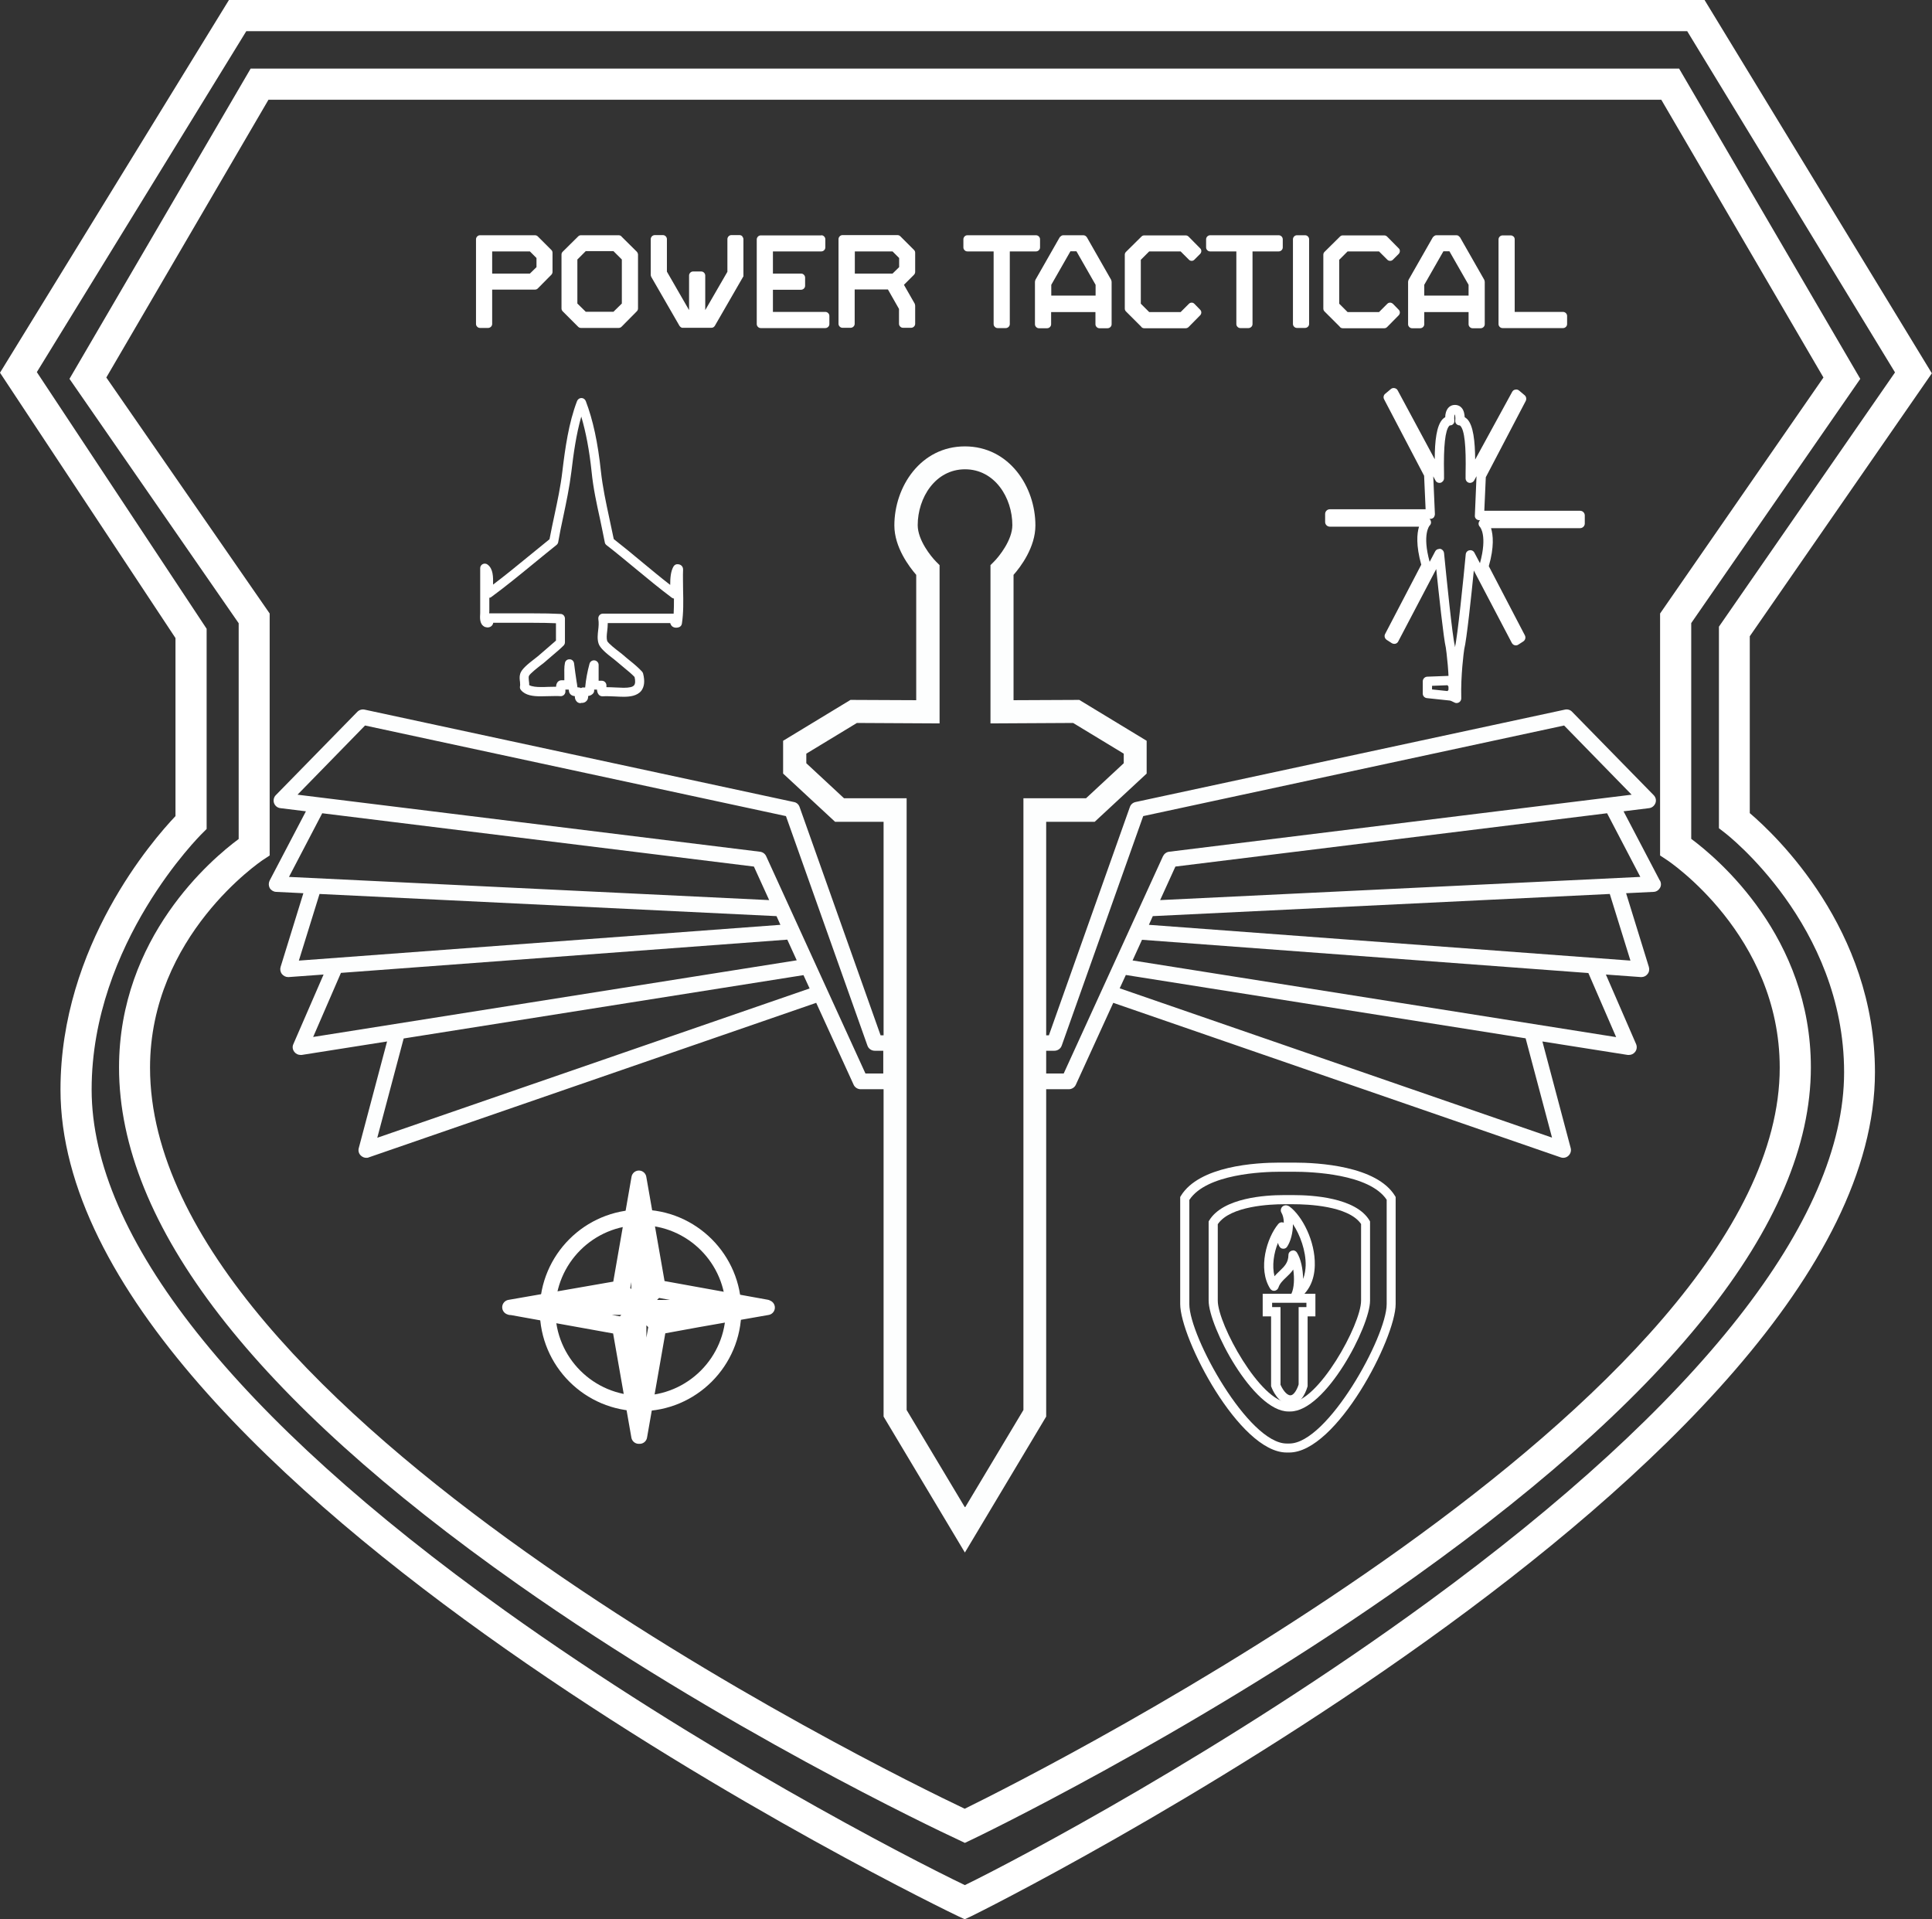
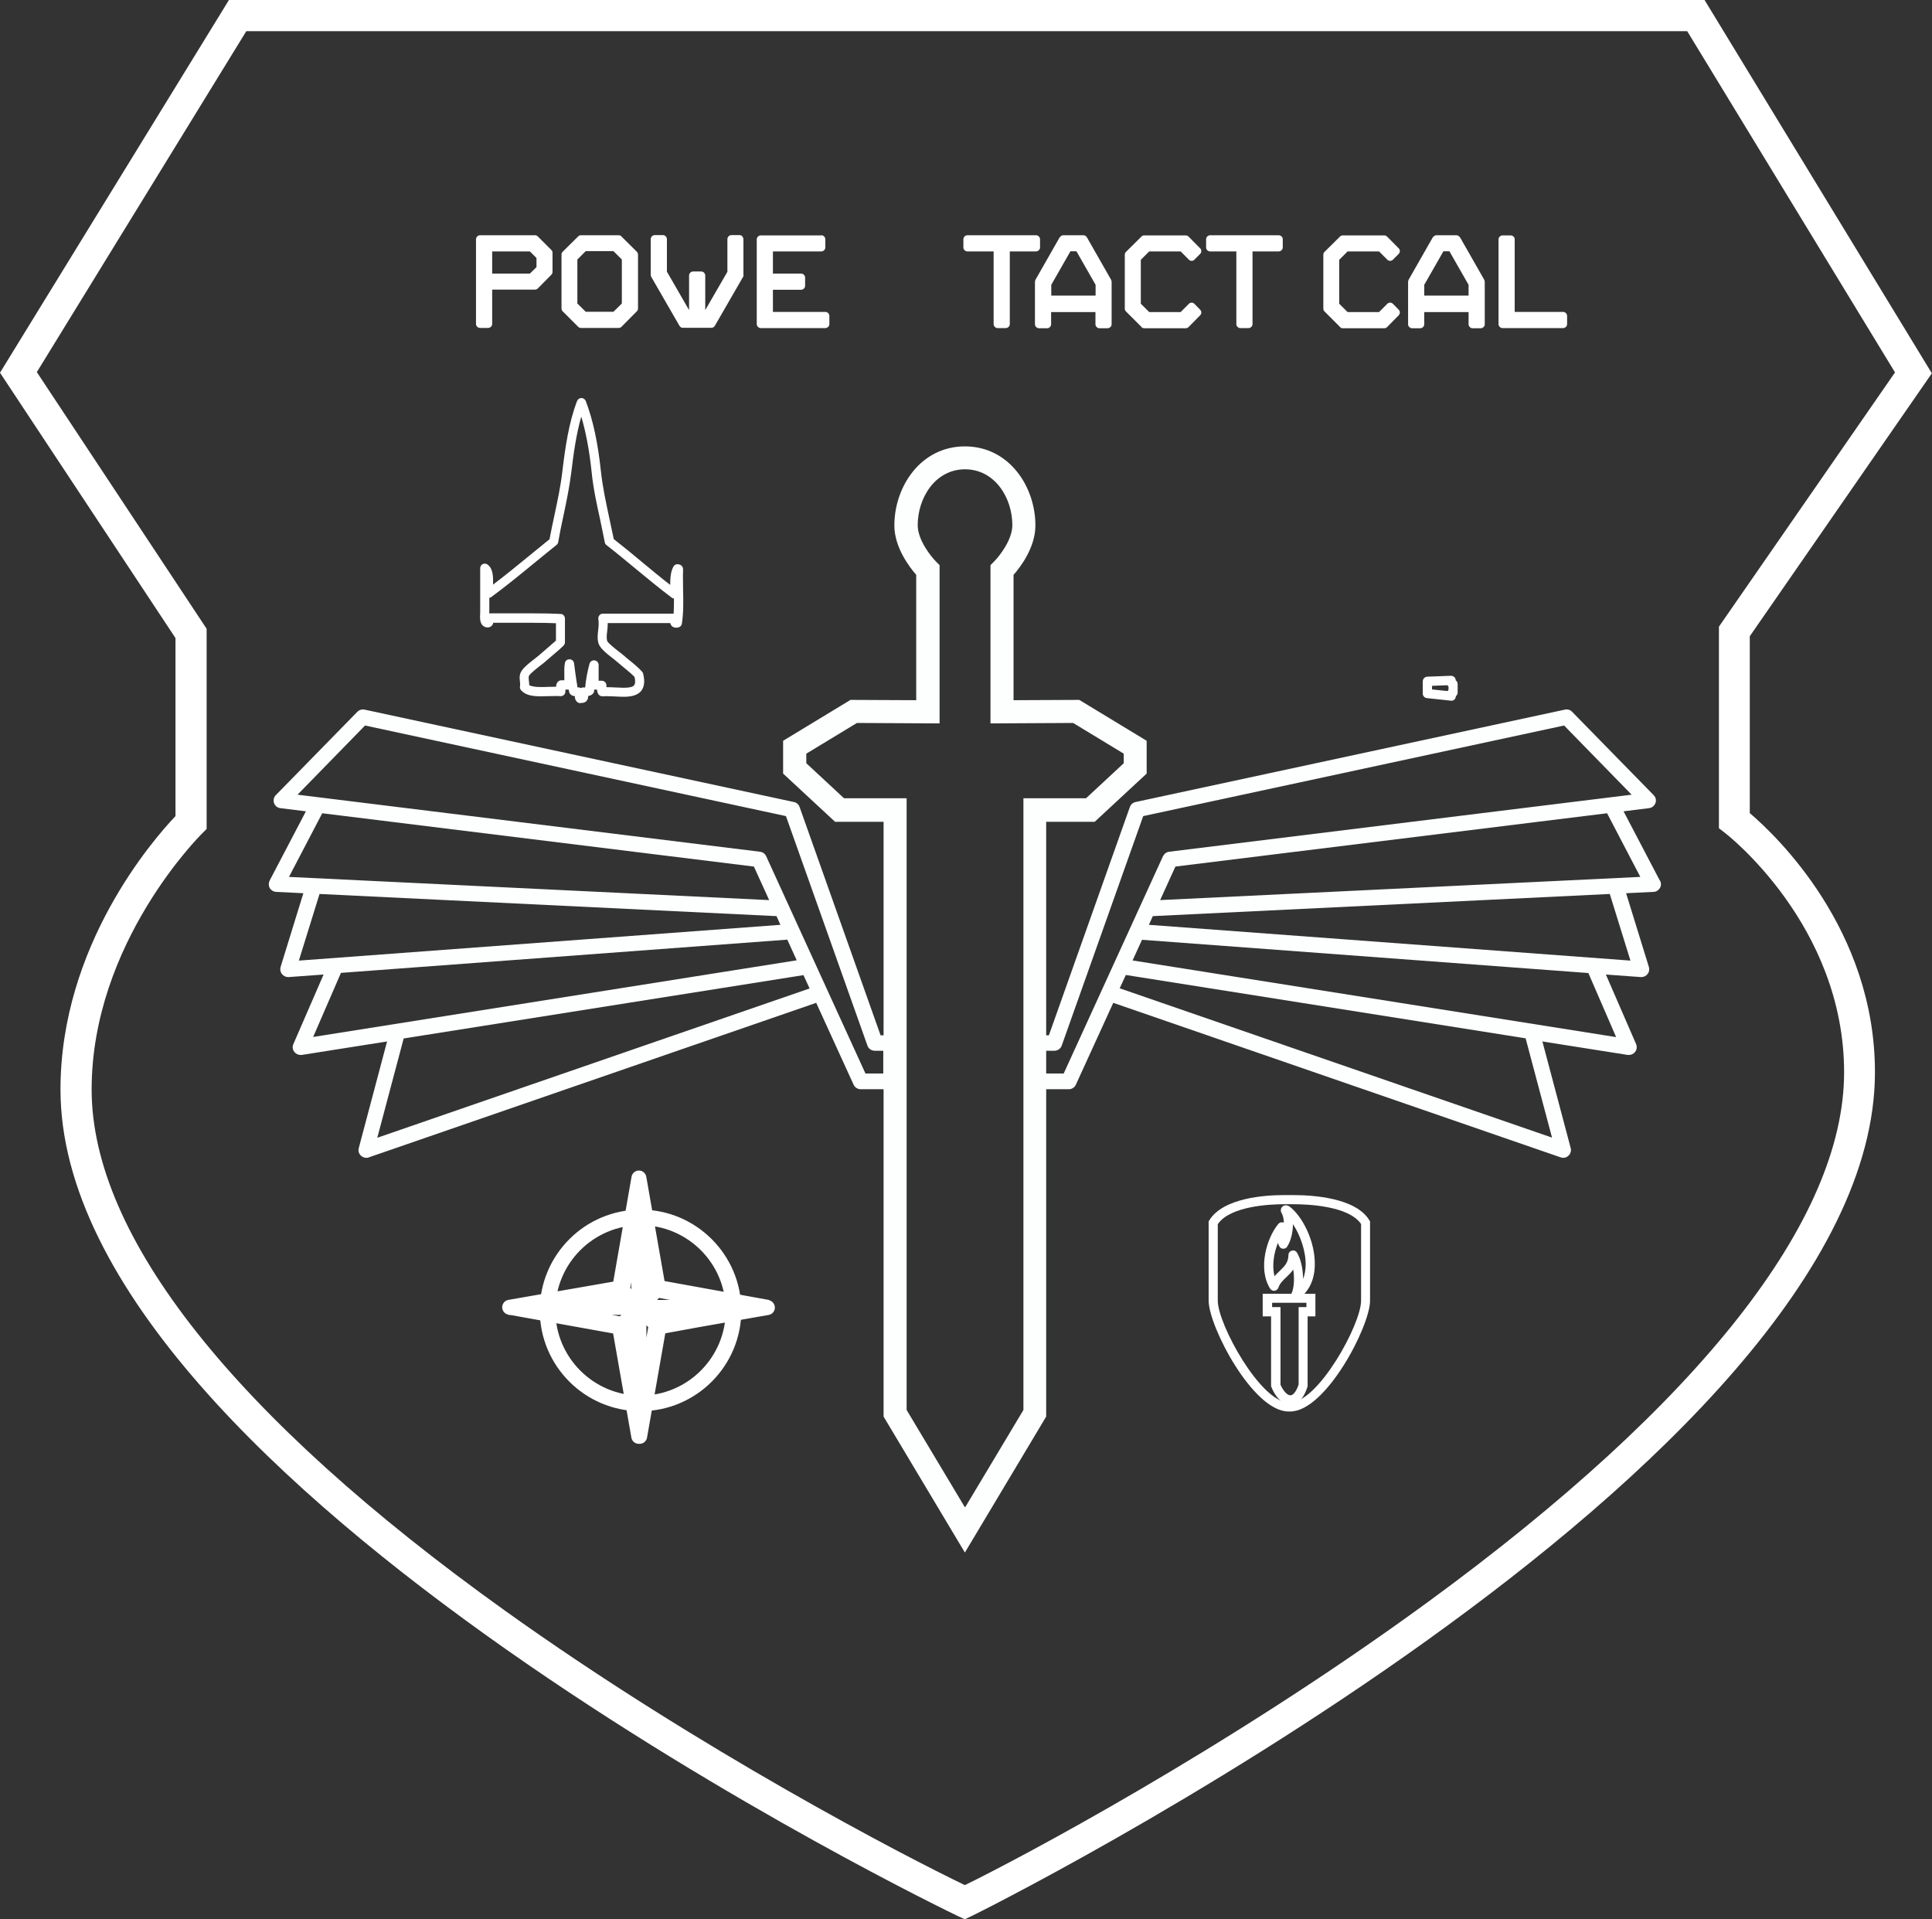
<svg xmlns="http://www.w3.org/2000/svg" viewBox="0 0 129.03 128.17" data-name="Capa 2" id="Capa_2">
  <rect x="0" y="0" width="129.03" height="128.17" fill="#333333" stroke="none" />
  <defs>
    <style>
      .cls-1 {
        fill: #fdfefe;
      }

      .cls-2 {
        fill: #fff;
      }

      .cls-3 {
        fill: none;
        stroke: #fff;
        stroke-linecap: round;
        stroke-linejoin: round;
      }
    </style>
  </defs>
  <g data-name="Capa 2" id="Capa_2-2">
    <g>
-       <path d="M64.44,123.07l-.44-.21c-1.57-.73-15.75-7.44-29.39-17.04-17.69-12.45-26.66-24.07-26.66-34.53,0-8.71,6.19-13.93,7.99-15.26v-14.41L4.64,25.3,16.74,4.58h95.4l12.1,20.72-11.29,16.31v14.41c1.79,1.33,7.99,6.55,7.99,15.26,0,10.39-9.48,22.24-28.17,35.24-13.77,9.57-27.73,16.27-27.87,16.33l-.44.21ZM7.1,25.21l10.91,15.76v16.16l-.47.31c-.07.05-7.52,5.04-7.52,13.86,0,22.94,48.82,46.83,54.41,49.49,5.2-2.56,54.43-27.35,54.43-49.49,0-8.85-7.44-13.81-7.52-13.86l-.47-.31v-16.16l10.91-15.76-10.83-18.55H17.93L7.1,25.21Z" class="cls-2" />
      <path d="M64.43,128.17l-.43-.2c-.6-.28-59.96-28.86-59.96-55.21,0-9.6,6.18-16.68,7.68-18.26v-11.89L0,24.89,15.29,0h98.55l15.18,24.93-12.16,17.56v11.81c1.74,1.48,8.36,7.75,8.36,17.3,0,26.38-59.75,56.09-60.36,56.37l-.43.2ZM2.46,24.85l11.34,17.14v13.37l-.31.31c-.07.07-7.37,7.29-7.37,17.09s9.54,21.87,27.59,34.79c13.02,9.32,26.87,16.49,30.73,18.34,3.35-1.63,17.4-9.02,30.93-18.91,18.18-13.29,27.79-25.52,27.79-35.37s-7.88-15.93-7.96-15.99l-.4-.31v-.51s0-12.95,0-12.95l11.76-16.98-13.88-22.79H16.45L2.46,24.85Z" class="cls-2" />
      <path d="M110.85,58.8l-2.42-4.62,1.7-.21c.2-.02.36-.16.43-.34.07-.19.02-.39-.12-.53l-5.45-5.57c-.12-.13-.31-.18-.48-.14l-28.67,6.17c-.18.04-.32.16-.38.33l-5.41,15.25h-.18v-14.26h3.24l3.47-3.22v-2.19l-4.5-2.73-4.39.02v-8.37c.47-.53,1.46-1.84,1.46-3.3,0-2.6-1.76-5.28-4.71-5.28s-4.71,2.69-4.71,5.28c0,1.46,1,2.77,1.46,3.3v8.37l-4.39-.02-4.5,2.73v2.19l3.47,3.22h3.24v14.26h-.2l-5.41-15.25c-.06-.17-.2-.3-.38-.33l-28.67-6.17c-.17-.04-.36.02-.48.14l-5.45,5.57c-.14.14-.18.35-.12.53.07.19.23.32.43.34l1.7.21-2.42,4.62c-.08.16-.08.34,0,.5.09.15.25.25.42.26l1.83.09-1.52,4.92c-.05.16-.02.34.09.48.1.12.25.2.41.2.01,0,.03,0,.04,0l2.33-.17-2.02,4.65c-.08.17-.05.37.07.52.1.13.25.2.41.2.03,0,.05,0,.08,0l5.7-.9-1.89,7.12c-.05.18,0,.38.15.51.1.09.22.14.35.14.06,0,.11,0,.17-.03l29.88-10.32,2.5,5.47c.08.18.27.3.47.3h1.53v21.86l5.43,9.08,5.43-9.08v-21.86h1.51c.2,0,.39-.12.47-.3l2.5-5.47,29.88,10.32c.06.02.11.03.17.03.13,0,.26-.05.35-.14.14-.13.2-.33.15-.51l-1.89-7.12,5.7.9s.05,0,.08,0c.16,0,.31-.07.41-.2.12-.15.14-.35.07-.52l-2.02-4.65,2.33.17s.03,0,.04,0c.16,0,.31-.07.41-.2.11-.13.14-.31.09-.48l-1.52-4.92,1.83-.09c.18,0,.34-.11.43-.26.09-.15.09-.34,0-.5ZM19.3,58.56l2.22-4.25,28.83,3.56,1.02,2.24-32.08-1.55ZM19.96,64.15l1.38-4.45,30.52,1.48.26.58-32.16,2.39ZM20.91,69.26l1.86-4.29,29.81-2.22.63,1.38-32.3,5.12ZM25.2,75.97l1.76-6.62,26.7-4.23.41.89-28.87,9.97ZM59,71.69h-1.2l-6.63-14.51c-.07-.16-.23-.28-.41-.3l-30.89-3.81,4.51-4.62,28.11,6.05,5.44,15.32c.07.21.27.35.49.35h.57v1.52ZM64.43,100.64l-3.88-6.48v-40.85h-4.18l-2.52-2.34v-.64l3.38-2.05,5.52.03v-10.57s-.23-.23-.23-.23c-.34-.34-1.23-1.44-1.23-2.44,0-1.83,1.18-3.73,3.16-3.73s3.16,1.89,3.16,3.73c0,1-.89,2.1-1.23,2.44l-.23.23v10.57l5.52-.03,3.38,2.05v.64l-2.52,2.34h-4.18v40.85l-3.88,6.48ZM71.05,71.69h-1.18v-1.52h.55c.22,0,.42-.14.49-.35l5.44-15.32,28.11-6.05,4.51,4.62-30.89,3.81c-.18.02-.33.14-.41.3l-6.63,14.51ZM103.65,75.97l-28.87-9.97.41-.89,26.7,4.23,1.76,6.62ZM107.94,69.26l-32.3-5.12.63-1.38,29.81,2.22,1.86,4.29ZM108.89,64.15l-32.16-2.39.26-.58,30.52-1.48,1.38,4.45ZM77.48,60.11l1.02-2.24,28.83-3.56,2.22,4.25-32.08,1.55Z" class="cls-1" />
      <g>
        <path d="M35.92,15.79l.9.9c.06.06.08.12.08.19v1.28c0,.07-.03.14-.08.19l-.9.91c-.05.05-.11.08-.19.08h-2.86v2.29c0,.08-.03.14-.08.19-.05.05-.12.08-.19.08h-.54c-.08,0-.14-.03-.19-.08-.05-.05-.08-.11-.08-.19v-5.65c0-.07.03-.14.08-.19.05-.05.11-.08.19-.08h3.67c.07,0,.14.03.19.08ZM35.39,18.27l.44-.43v-.61l-.44-.44h-2.52v1.48h2.52Z" class="cls-2" />
        <path d="M41.5,15.79l1.03,1.02c.05.06.08.13.08.19v3.6c0,.07-.03.14-.08.19l-1.02,1.03c-.05.05-.12.08-.19.08h-2.52c-.08,0-.14-.03-.19-.08l-1.03-1.03c-.05-.05-.08-.11-.08-.19v-3.6c0-.08.03-.14.08-.19l1.03-1.02c.06-.06.12-.08.19-.08h2.52c.07,0,.14.03.19.08ZM40.97,20.82l.56-.55v-2.94l-.56-.56h-1.85l-.56.56v2.94l.56.55h1.85Z" class="cls-2" />
        <path d="M49.57,15.79c.05.05.08.12.08.19v2.39s0,.05,0,.07c0,.02-.01.04-.03.06l-1.88,3.26c-.06.09-.13.13-.24.13h-1.88s-.05,0-.07,0c-.06-.02-.12-.06-.17-.13l-1.88-3.26c-.03-.06-.04-.1-.04-.14v-2.39c0-.07.03-.14.08-.19.05-.05.12-.08.19-.08h.54c.08,0,.14.03.19.08.05.05.08.12.08.19v2.17l1.48,2.57v-2.31c0-.07.03-.14.08-.19.05-.05.11-.08.19-.08h.54c.08,0,.14.03.19.08.05.05.08.12.08.19v2.31l1.48-2.56v-2.18c0-.07.03-.14.08-.19.05-.05.11-.08.19-.08h.54c.07,0,.14.03.19.08Z" class="cls-2" />
        <path d="M54.85,15.71c.08,0,.14.03.19.08.05.05.08.12.08.19v.54c0,.08-.03.14-.08.19-.05.05-.11.08-.19.08h-3.23v1.48h1.88c.08,0,.14.03.19.08.05.05.08.12.08.19v.54c0,.08-.03.14-.08.19-.05.05-.12.08-.19.08h-1.88v1.48h3.5c.08,0,.14.03.19.08.05.05.08.11.08.19v.54c0,.08-.03.14-.08.19-.05.05-.12.08-.19.08h-4.31c-.08,0-.14-.03-.19-.08-.05-.05-.08-.11-.08-.19v-5.65c0-.07.03-.14.08-.19.05-.05.11-.08.19-.08h4.04Z" class="cls-2" />
-         <path d="M60.14,15.79l.9.9c.06.06.08.12.08.19v1.28c0,.07-.03.14-.08.19l-.67.67.72,1.26s.03.09.03.13v1.21c0,.08-.03.14-.08.19-.05.05-.12.08-.19.08h-.54c-.08,0-.14-.03-.19-.08-.05-.05-.08-.11-.08-.19v-.99l-.74-1.3h-2.22v2.29c0,.08-.03.14-.08.19-.05.05-.12.08-.19.08h-.54c-.08,0-.14-.03-.19-.08-.05-.05-.08-.11-.08-.19v-5.65c0-.07.03-.14.08-.19.05-.05.11-.08.19-.08h3.67c.07,0,.14.03.19.08ZM59.61,18.27l.44-.43v-.61l-.44-.44h-2.52v1.48h2.52Z" class="cls-2" />
      </g>
      <g>
        <path d="M69.38,15.79c.05.05.08.12.08.19v.54c0,.08-.03.14-.08.19-.05.05-.12.08-.19.08h-1.75v4.85c0,.08-.03.14-.08.19-.05.05-.12.08-.19.08h-.54c-.08,0-.14-.03-.19-.08-.05-.05-.08-.11-.08-.19v-4.85h-1.75c-.08,0-.14-.03-.19-.08-.05-.05-.08-.11-.08-.19v-.54c0-.07.03-.14.08-.19.05-.05.11-.08.19-.08h4.58c.07,0,.14.03.19.08Z" class="cls-2" />
        <path d="M72.49,15.75s.08.06.1.1l1.62,2.84s.03.09.03.13v2.83c0,.08-.03.14-.08.19-.05.05-.12.08-.19.08h-.54c-.08,0-.14-.03-.19-.08-.05-.05-.08-.11-.08-.19v-.81h-2.96v.81c0,.08-.03.14-.08.19-.05.05-.11.08-.19.08h-.54c-.08,0-.14-.03-.19-.08-.05-.05-.08-.11-.08-.19v-2.83s.01-.08.03-.13l1.62-2.84s.06-.07.11-.1c.04-.03.09-.04.13-.04h1.35s.09.01.13.04ZM73.17,19.02l-1.28-2.24h-.4l-1.28,2.24v.72h2.96v-.72Z" class="cls-2" />
        <path d="M76.23,21.83l-1.03-1.03c-.05-.05-.08-.11-.08-.19v-3.6c0-.08.03-.14.08-.19l1.03-1.02c.06-.06.12-.08.19-.08h2.77c.07,0,.14.03.19.08l.77.78c.06.05.08.11.08.19,0,.07-.03.14-.08.19l-.38.38c-.05.05-.11.08-.18.08-.08,0-.14-.03-.19-.08l-.55-.55h-2.1l-.56.56v2.93l.56.56h2.1l.55-.55c.05-.05.11-.08.19-.08.07,0,.13.03.18.08l.38.39c.06.06.08.12.08.19,0,.07-.03.14-.08.19l-.77.78c-.05.05-.12.08-.19.08h-2.77c-.08,0-.14-.03-.19-.08Z" class="cls-2" />
        <path d="M85.59,15.79c.05.05.08.12.08.19v.54c0,.08-.03.14-.08.19-.05.05-.12.08-.19.08h-1.75v4.85c0,.08-.03.14-.08.19-.05.05-.12.08-.19.08h-.54c-.08,0-.14-.03-.19-.08-.05-.05-.08-.11-.08-.19v-4.85h-1.75c-.08,0-.14-.03-.19-.08-.05-.05-.08-.11-.08-.19v-.54c0-.07.03-.14.08-.19.05-.05.12-.08.19-.08h4.58c.07,0,.14.03.19.08Z" class="cls-2" />
-         <path d="M87.35,15.79c.05.05.08.12.08.19v5.65c0,.08-.03.14-.08.19-.05.05-.12.08-.19.08h-.54c-.08,0-.14-.03-.19-.08-.05-.05-.08-.11-.08-.19v-5.65c0-.07.03-.14.08-.19.05-.05.11-.08.19-.08h.54c.08,0,.14.03.19.08Z" class="cls-2" />
        <path d="M89.49,21.83l-1.03-1.03c-.05-.05-.08-.11-.08-.19v-3.6c0-.08.03-.14.08-.19l1.03-1.02c.06-.06.12-.08.19-.08h2.77c.07,0,.14.03.19.08l.77.78c.06.05.08.11.08.19,0,.07-.03.14-.08.19l-.38.38c-.05.05-.11.08-.19.08-.08,0-.14-.03-.19-.08l-.55-.55h-2.1l-.56.56v2.93l.56.56h2.1l.55-.55c.05-.05.11-.08.19-.08.07,0,.13.03.19.08l.38.39c.06.06.08.12.08.19,0,.07-.03.14-.08.19l-.77.78c-.05.05-.11.08-.19.08h-2.77c-.08,0-.14-.03-.19-.08Z" class="cls-2" />
        <path d="M97.4,15.75s.08.06.11.1l1.62,2.84s.03.09.03.13v2.83c0,.08-.03.14-.08.19-.05.05-.12.08-.19.08h-.54c-.08,0-.14-.03-.19-.08-.05-.05-.08-.11-.08-.19v-.81h-2.96v.81c0,.08-.03.14-.08.19-.05.05-.12.08-.19.08h-.54c-.08,0-.14-.03-.19-.08-.05-.05-.08-.11-.08-.19v-2.83s.01-.08.03-.13l1.62-2.84s.06-.07.11-.1c.04-.03.09-.04.13-.04h1.35s.09.01.13.04ZM98.08,19.02l-1.28-2.24h-.4l-1.28,2.24v.72h2.96v-.72Z" class="cls-2" />
        <path d="M101.08,15.79c.05.05.08.12.08.19v4.85h3.23c.07,0,.14.03.19.08.05.05.08.12.08.19v.54c0,.08-.03.14-.08.19-.05.05-.12.08-.19.08h-4.04c-.08,0-.14-.03-.19-.08-.05-.05-.08-.11-.08-.19v-5.65c0-.07.03-.14.08-.19.05-.05.12-.08.19-.08h.54c.08,0,.14.03.19.08Z" class="cls-2" />
      </g>
      <path d="M38.79,46.96c-.12,0-.22-.04-.29-.13-.09-.1-.11-.23-.11-.34-.13-.01-.31-.07-.38-.27,0-.02-.01-.04-.01-.06,0-.04-.01-.07-.02-.11h-.22c0,.06,0,.11,0,.16-.02.17-.16.29-.33.28-.25-.02-.52,0-.8,0-.17,0-.35.01-.51.01-.49,0-1.03-.05-1.33-.42-.06-.07-.08-.17-.06-.26.02-.07,0-.17,0-.27-.02-.15-.05-.35.01-.55.09-.31.49-.64,1.01-1.04.11-.08.2-.16.26-.21.18-.16.35-.3.51-.44.21-.18.42-.36.61-.53v-1.16c-.44-.02-.93-.03-1.55-.03-.36,0-.71,0-1.07,0-.53,0-1.05,0-1.57,0-.01.07-.04.14-.1.2-.11.11-.27.14-.45.08-.01,0-.03-.01-.04-.02-.33-.18-.3-.59-.28-.91,0-.07,0-.14,0-.2v-2.8c0-.12.07-.22.17-.27.1-.05.23-.04.32.03.38.28.38.82.37,1.34.78-.59,1.59-1.25,2.37-1.89.46-.38.94-.77,1.4-1.14.1-.54.22-1.09.33-1.61.2-.94.41-1.91.53-2.94.18-1.5.42-3.23.98-4.68.05-.12.16-.2.29-.2h0c.13,0,.24.08.29.2.48,1.25.81,2.78,1.01,4.68.12,1.08.34,2.1.55,3.08.1.48.21.97.31,1.46.64.5,1.26,1.01,1.87,1.52.62.51,1.25,1.04,1.9,1.54,0-.45.03-.9.22-1.23.05-.08.13-.14.22-.15.01,0,.05,0,.06,0,.17,0,.31.1.35.26,0,.03.01.06.01.1-.02.42,0,.87,0,1.34.02.77.03,1.57-.08,2.27-.02.12-.1.21-.21.24-.19.06-.36.02-.47-.09-.05-.06-.08-.12-.1-.19h-4.17c0,.2-.02.38-.04.55-.03.25-.05.46,0,.64.06.16.62.59.83.75.11.08.2.16.26.21.15.13.29.25.43.36.3.24.57.47.81.73.03.04.06.08.07.13.13.51.08.88-.12,1.15-.28.35-.78.4-1.18.4-.18,0-.38-.01-.57-.02-.28-.01-.58-.03-.84-.01-.1,0-.2-.04-.26-.12-.08-.1-.1-.22-.11-.33h-.19s0,.06,0,.09c0,.08-.05.16-.11.21-.08.07-.17.11-.29.13,0,.11-.01.23-.11.33-.07.08-.18.13-.3.13-.03,0-.06,0-.08,0ZM38.57,45.9c.07,0,.15.01.23.05.05-.03.11-.05.18-.04.03,0,.07,0,.1,0,.05-.54.15-1.07.29-1.58.04-.15.18-.25.34-.23.15.02.27.15.27.3v1.06h.21c.16,0,.29.12.31.28,0,.05,0,.1,0,.15.2,0,.42.01.62.02.18,0,.36.02.53.02.38,0,.61-.05.7-.17.08-.1.09-.29.03-.55-.2-.21-.43-.4-.7-.62-.14-.12-.29-.24-.44-.37-.05-.05-.14-.11-.23-.19-.54-.41-.95-.76-1.04-1.07-.09-.3-.05-.6-.02-.88.03-.24.05-.48.01-.74-.01-.09.01-.18.07-.25.06-.07.14-.11.23-.11h4.73c.02-.32.02-.67.02-1.01-.05,0-.1-.03-.15-.06-.83-.62-1.63-1.29-2.41-1.93-.63-.52-1.29-1.07-1.95-1.58-.06-.05-.1-.11-.11-.19-.1-.52-.21-1.02-.32-1.56-.22-1-.45-2.04-.56-3.15-.15-1.43-.38-2.64-.69-3.68-.34,1.19-.52,2.5-.66,3.68-.13,1.05-.34,2.04-.54,2.99-.13.59-.24,1.14-.34,1.71-.01.07-.05.14-.11.19-.49.39-1,.81-1.49,1.21-.95.78-1.93,1.58-2.87,2.27-.04.03-.08.05-.13.05v.8c0,.07,0,.16-.01.24,0,0,0,0,0,0,0,0,0,0,0,0,.6,0,1.21,0,1.82,0,.36,0,.72,0,1.08,0,.77,0,1.34.01,1.87.04.16,0,.29.14.29.31v1.58c0,.08-.03.16-.09.22-.22.22-.47.43-.73.65-.16.13-.32.28-.5.43-.06.06-.17.14-.29.23-.2.16-.74.57-.8.73-.02.08-.01.18,0,.3.01.09.03.19.02.3.19.11.52.13.77.13.16,0,.32,0,.49-.01.18,0,.36-.01.54-.01,0-.11.03-.22.1-.31.06-.07.15-.12.24-.12h.21c0-.08,0-.15,0-.23,0-.32-.02-.65.04-.93.03-.15.16-.25.32-.24.15,0,.27.12.29.27.05.42.11.83.17,1.23.02.11.04.22.05.34Z" class="cls-2" />
      <g>
-         <path d="M97.28,46.95s-.09,0-.13-.03l-.21-.1c-.11-.05-.19-.17-.18-.29.05-1.47-.17-3.1-.2-3.28-.15-.61-.47-3.63-.64-5.25l-2.54,4.84c-.04.08-.11.13-.19.15-.08.02-.17,0-.24-.04l-.34-.22c-.13-.09-.18-.26-.1-.4l2.41-4.62c-.36-1.29-.29-2.08-.15-2.54h-5.96c-.17,0-.31-.14-.31-.31v-.54c0-.17.14-.31.31-.31h6.4l-.1-2.24-2.67-5.1c-.07-.13-.04-.29.08-.38l.37-.31c.07-.06.16-.08.25-.06.09.02.17.07.21.16l2.47,4.59c0-1.21.12-2.26.53-2.68.05-.05.11-.1.17-.13,0-.19.05-.44.2-.62.11-.13.27-.2.45-.2s.34.07.45.2c.15.17.19.43.2.62.06.03.11.08.17.13.41.42.52,1.49.53,2.7l2.47-4.52c.04-.08.12-.14.21-.15.09-.02.18,0,.25.06l.37.31c.11.09.14.25.08.38l-2.67,5.1-.1,2.24h6.4c.17,0,.31.14.31.31v.54c0,.17-.14.31-.31.31h-5.95c.14.46.22,1.25-.15,2.54l2.41,4.62c.07.14.03.31-.1.4l-.34.22c-.07.05-.16.06-.24.04-.08-.02-.15-.08-.19-.15l-2.54-4.84c-.16,1.62-.48,4.64-.64,5.25-.03.18-.24,1.78-.2,3.23,0,.02,0,.04,0,.06,0,.17-.14.31-.31.31,0,0,0,0,0,0ZM96.13,36.65s.04,0,.06,0c.13.03.23.14.25.27.15,1.52.56,5.6.72,6.19,0,.01,0,.02,0,.04,0,0,0,.04.01.08,0,0,0-.02,0-.02.16-.58.58-4.66.72-6.19.01-.13.11-.25.25-.27.13-.03.27.04.33.16l.37.7c.51-1.85.01-2.41,0-2.42-.09-.09-.12-.22-.07-.33.02-.05.05-.09.08-.12h-.05c-.08,0-.16-.03-.22-.09-.06-.06-.09-.14-.08-.23l.11-2.62-.16.29c-.07.12-.21.18-.34.15-.14-.03-.23-.16-.23-.3,0-.07,0-.18,0-.31.04-1.84-.07-2.91-.35-3.19-.03-.03-.04-.03-.04-.03-.09,0-.17-.04-.23-.1-.06-.07-.08-.16-.07-.24.02-.15,0-.35-.04-.4-.02.04-.04.25-.02.4.01.09-.01.18-.07.24-.06.07-.14.1-.23.1,0,0-.02,0-.04.03-.27.28-.39,1.35-.35,3.19,0,.13,0,.24,0,.31,0,.14-.1.26-.23.3-.14.03-.28-.03-.34-.15l-.15-.28.11,2.52c0,.08-.03.16-.08.23-.06.06-.14.09-.22.09h-.06s.07.07.08.12c.05.12.02.25-.08.34h0s-.5.57.01,2.41l.37-.7c.05-.1.16-.16.27-.16Z" class="cls-2" />
        <path d="M96.92,46.79s-.02,0-.03,0l-1.6-.17c-.16-.02-.27-.15-.27-.3v-.82c0-.16.13-.3.29-.31l1.59-.06c.09,0,.18.03.24.1.05.05.08.12.08.2.08.06.13.15.13.25v.57c0,.1-.05.19-.12.24,0,.08-.03.16-.09.22-.06.06-.14.09-.22.09ZM95.63,46.04l1.05.11s.03-.06.06-.08c0,0,0,0,0,0v-.22s0,0,0,0c-.03-.03-.05-.06-.06-.09l-1.04.04v.25Z" class="cls-2" />
      </g>
      <g>
        <path d="M51.06,87.31l.13-.02-7.24-1.31-1.28-7.31-1.28,7.35-7.35,1.28.09.02h-.04s.07,0,.07,0l7.22,1.3,1.28,7.3v-.32l.06.32,1.28-7.31,2.57-.47,4.68-.82h-.2ZM49.97,87.31h-7.28l1.14,1.15-.02.11-1.09,6.23-.05-.29v-7.16l-1.11,1.1h0s-.13-.03-.13-.03l-6.15-1.11h7.39l-1.12-1.13h.01s.02-.14.02-.14l1.08-6.24v7.51l1.18-1.16h.07s6.18,1.13,6.18,1.13l-.12.02Z" class="cls-3" />
        <path d="M51.06,87.31l.13-.02-7.24-1.31-1.28-7.31-1.28,7.35-7.35,1.28.09.02h-.04s.07,0,.07,0l7.22,1.3,1.28,7.3v-.32l.06.32,1.28-7.31,2.57-.47,4.68-.82h-.2ZM49.97,87.31h-7.28l1.14,1.15-.02.11-1.09,6.23-.05-.29v-7.16l-1.11,1.1h0s-.13-.03-.13-.03l-6.15-1.11h7.39l-1.12-1.13h.01s.02-.14.02-.14l1.08-6.24v7.51l1.18-1.16h.07s6.18,1.13,6.18,1.13l-.12.02Z" class="cls-2" />
      </g>
      <path d="M42.78,94.24c-3.71,0-6.73-3.02-6.73-6.73s3.02-6.73,6.73-6.73,6.73,3.02,6.73,6.73-3.02,6.73-6.73,6.73ZM42.78,81.82c-3.14,0-5.69,2.55-5.69,5.69s2.55,5.69,5.69,5.69,5.69-2.55,5.69-5.69-2.55-5.69-5.69-5.69Z" class="cls-2" />
-       <path d="M86.11,97h-.18c-3.16,0-7.11-7.63-7.11-9.92v-7.14l.04-.07c1.23-2.02,5.03-2.23,6.61-2.23.25,0,.41,0,.46,0,.05,0,.23,0,.49,0,1.62,0,5.53.22,6.75,2.23l.04.07v7.14c0,2.29-3.95,9.92-7.11,9.92ZM79.43,80.12v6.97c0,2.17,3.95,9.31,6.5,9.31h.18c2.55,0,6.5-7.14,6.5-9.31v-6.97c-1.15-1.73-5.02-1.87-6.19-1.87-.3,0-.48,0-.48,0h-.01s-.01,0-.01,0c0,0-.17,0-.44,0-1.14,0-4.89.14-6.04,1.87Z" class="cls-2" />
      <path d="M86.18,94.26h-.13c-2.37,0-5.33-5.69-5.33-7.4v-5.29l.04-.07c.93-1.52,3.77-1.69,4.95-1.69.18,0,.3,0,.34,0,.04,0,.17,0,.36,0,1.21,0,4.13.16,5.05,1.69l.04.07v5.29c0,1.71-2.96,7.4-5.33,7.4ZM81.33,81.74v5.12c0,1.58,2.87,6.79,4.72,6.79h.13c1.85,0,4.72-5.2,4.72-6.79v-5.12c-.84-1.23-3.64-1.32-4.49-1.32-.22,0-.35,0-.35,0h-.01s-.01,0-.01,0c0,0-.12,0-.32,0-.82,0-3.54.1-4.38,1.32Z" class="cls-2" />
      <path d="M86.17,93.79c-.8,0-1.22-1.05-1.26-1.17l-.02-.05v-4.66h-.56v-1.51h3.52v1.51h-.52v4.66c-.04.13-.33,1.23-1.16,1.23ZM85.51,92.45c.11.27.39.73.67.73.26,0,.48-.48.55-.73v-5.16h.52v-.29h-2.29v.29h.56v5.16Z" class="cls-2" />
      <path d="M86.53,86.83c-.07,0-.14-.02-.2-.07-.11-.09-.14-.24-.08-.37.18-.37.21-1.03.12-1.61-.14.21-.31.37-.47.52-.23.22-.43.41-.52.69-.04.11-.14.19-.25.21-.12.02-.23-.04-.3-.14-.85-1.34-.22-3.41.54-4.32.08-.1.21-.14.33-.1.01,0,.02,0,.04.01,0-.26-.06-.5-.16-.67-.05-.08-.05-.18-.02-.27.05-.14.18-.22.31-.22.08,0,.14.03.17.04.03.01.06.03.09.05.84.63,1.72,2.31,1.68,3.92-.02,1-.41,1.78-1.11,2.26-.05.04-.11.05-.17.05ZM86.35,83.5c.1,0,.2.05.26.14.27.42.41,1.11.42,1.77.12-.31.16-.63.17-.9.02-.97-.37-2.04-.85-2.76,0,.57-.15,1.15-.39,1.51-.06.09-.16.14-.27.13-.11,0-.2-.07-.25-.16-.04-.07-.07-.15-.09-.23-.28.68-.41,1.54-.23,2.23.11-.14.24-.25.35-.36.32-.31.57-.55.58-1.06,0-.14.09-.25.22-.29.03,0,.06-.01.08-.01Z" class="cls-2" />
    </g>
  </g>
</svg>